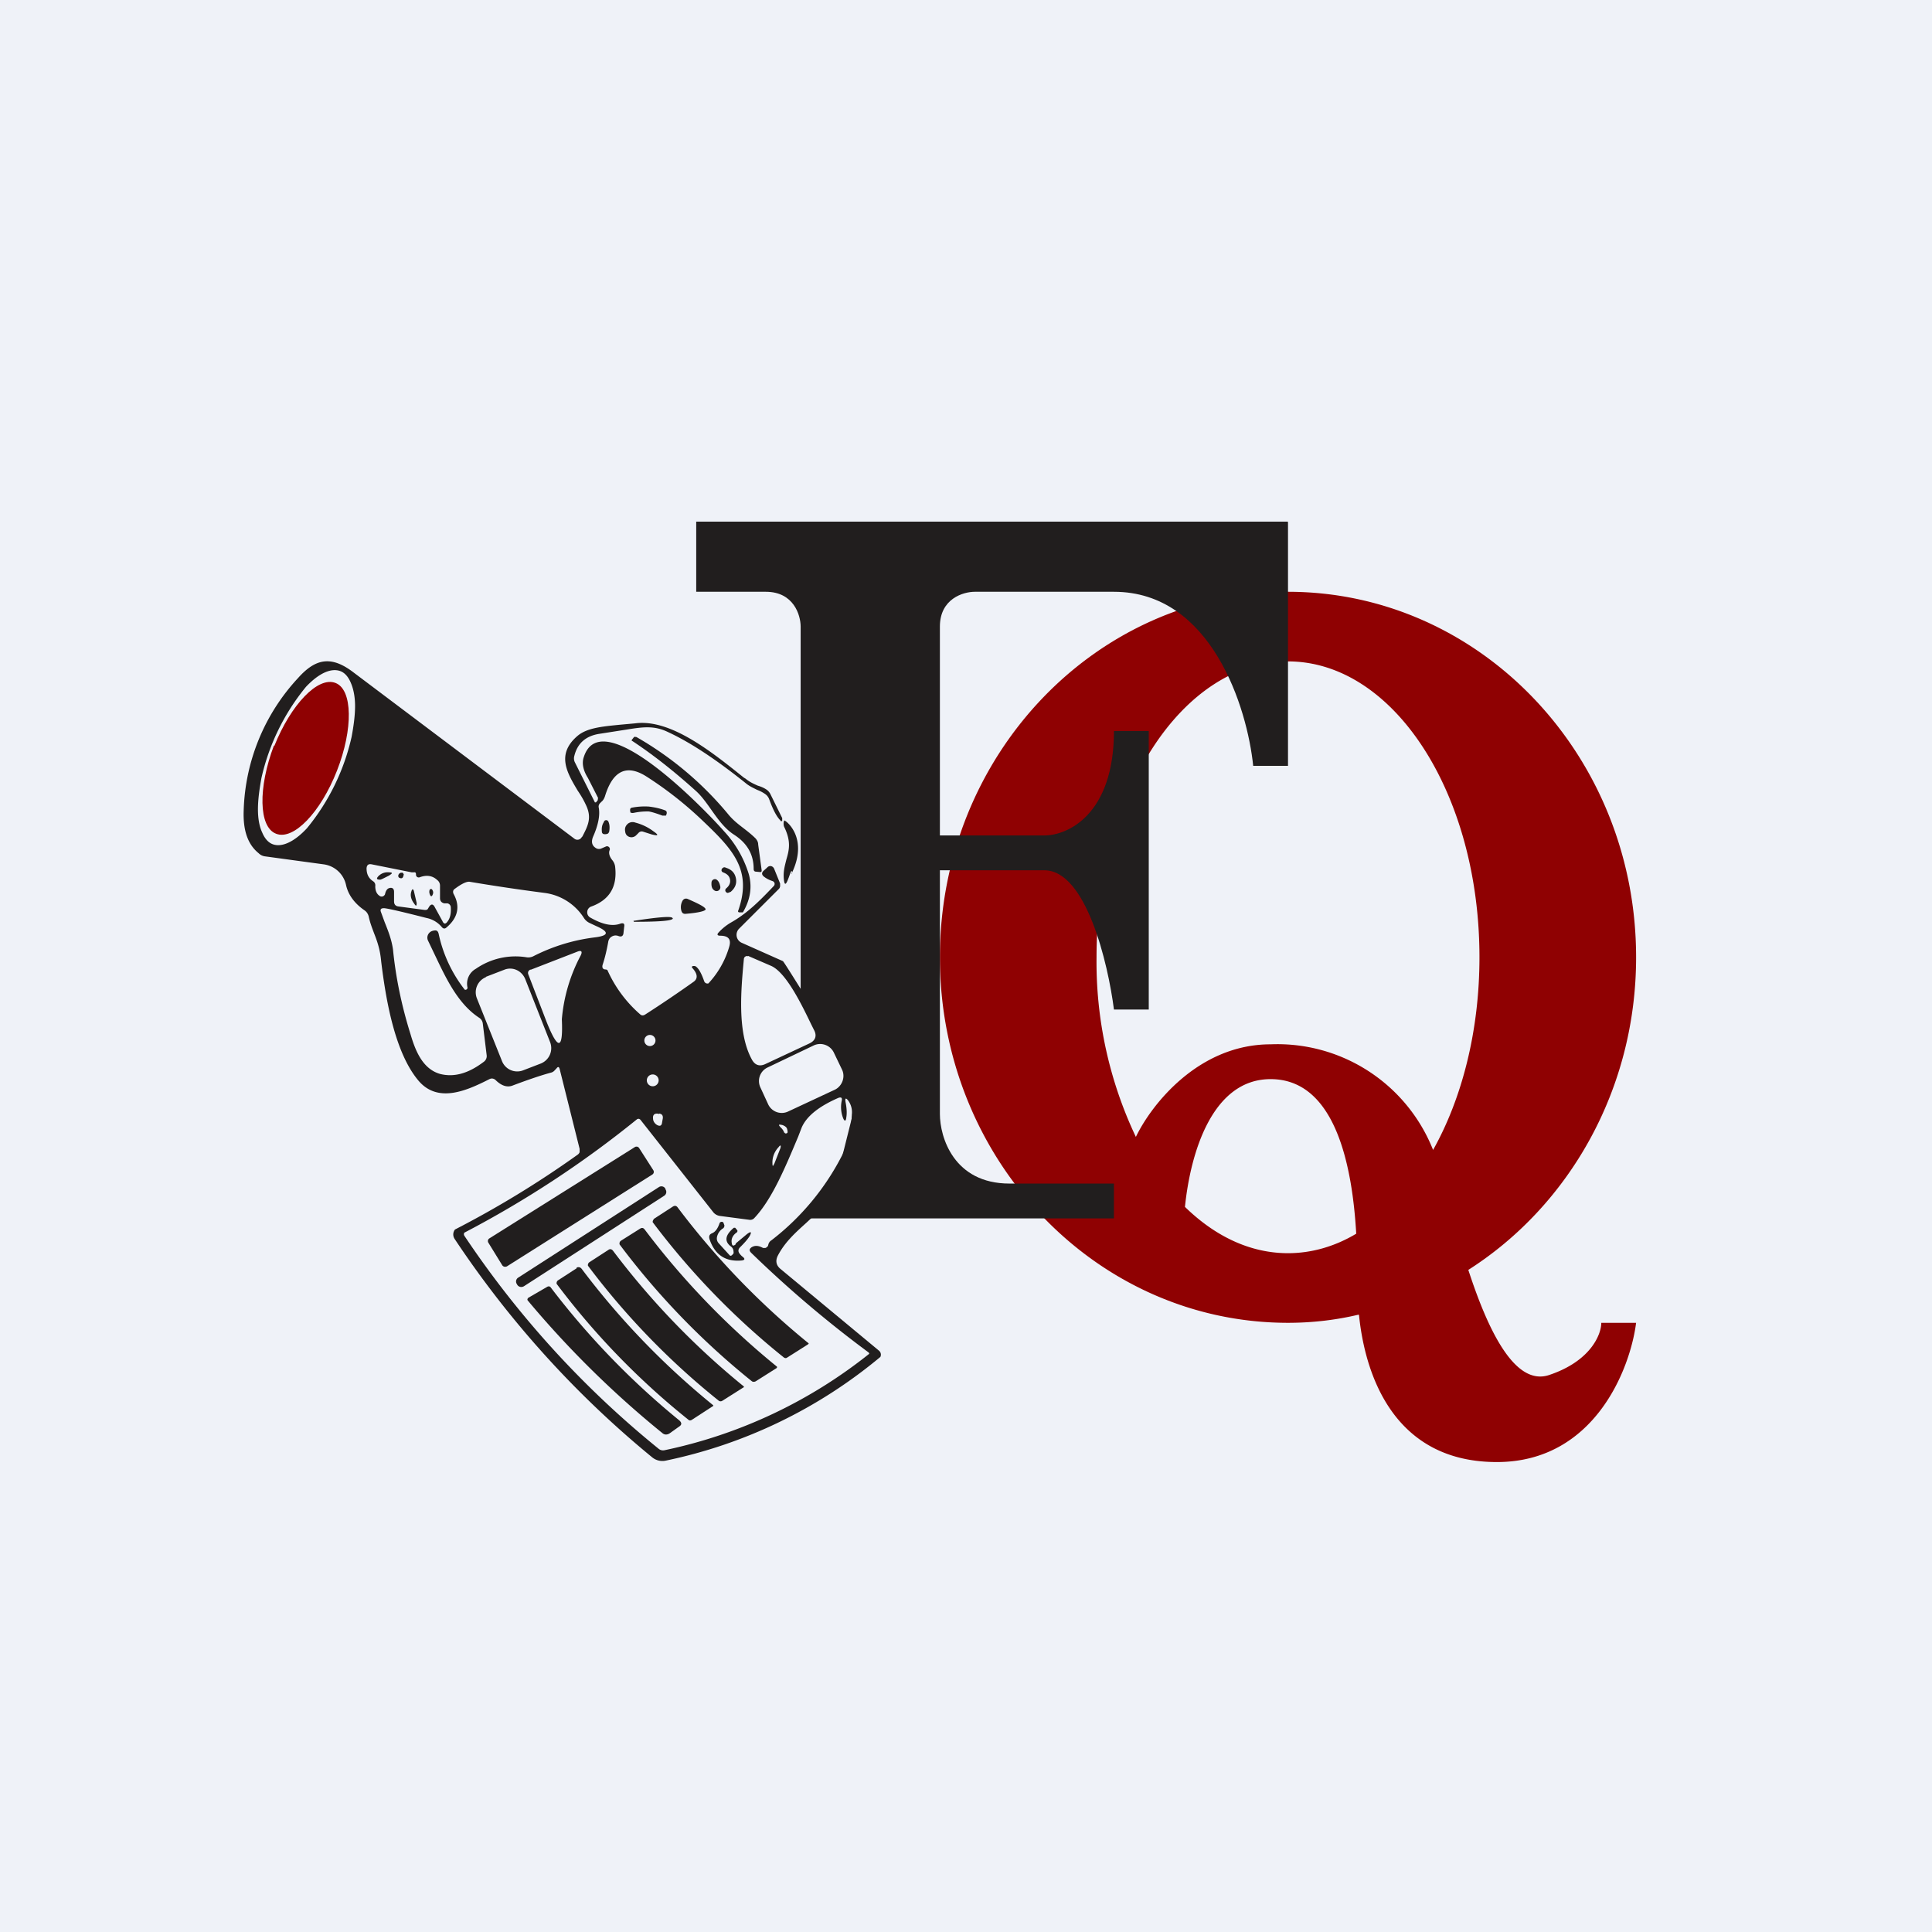
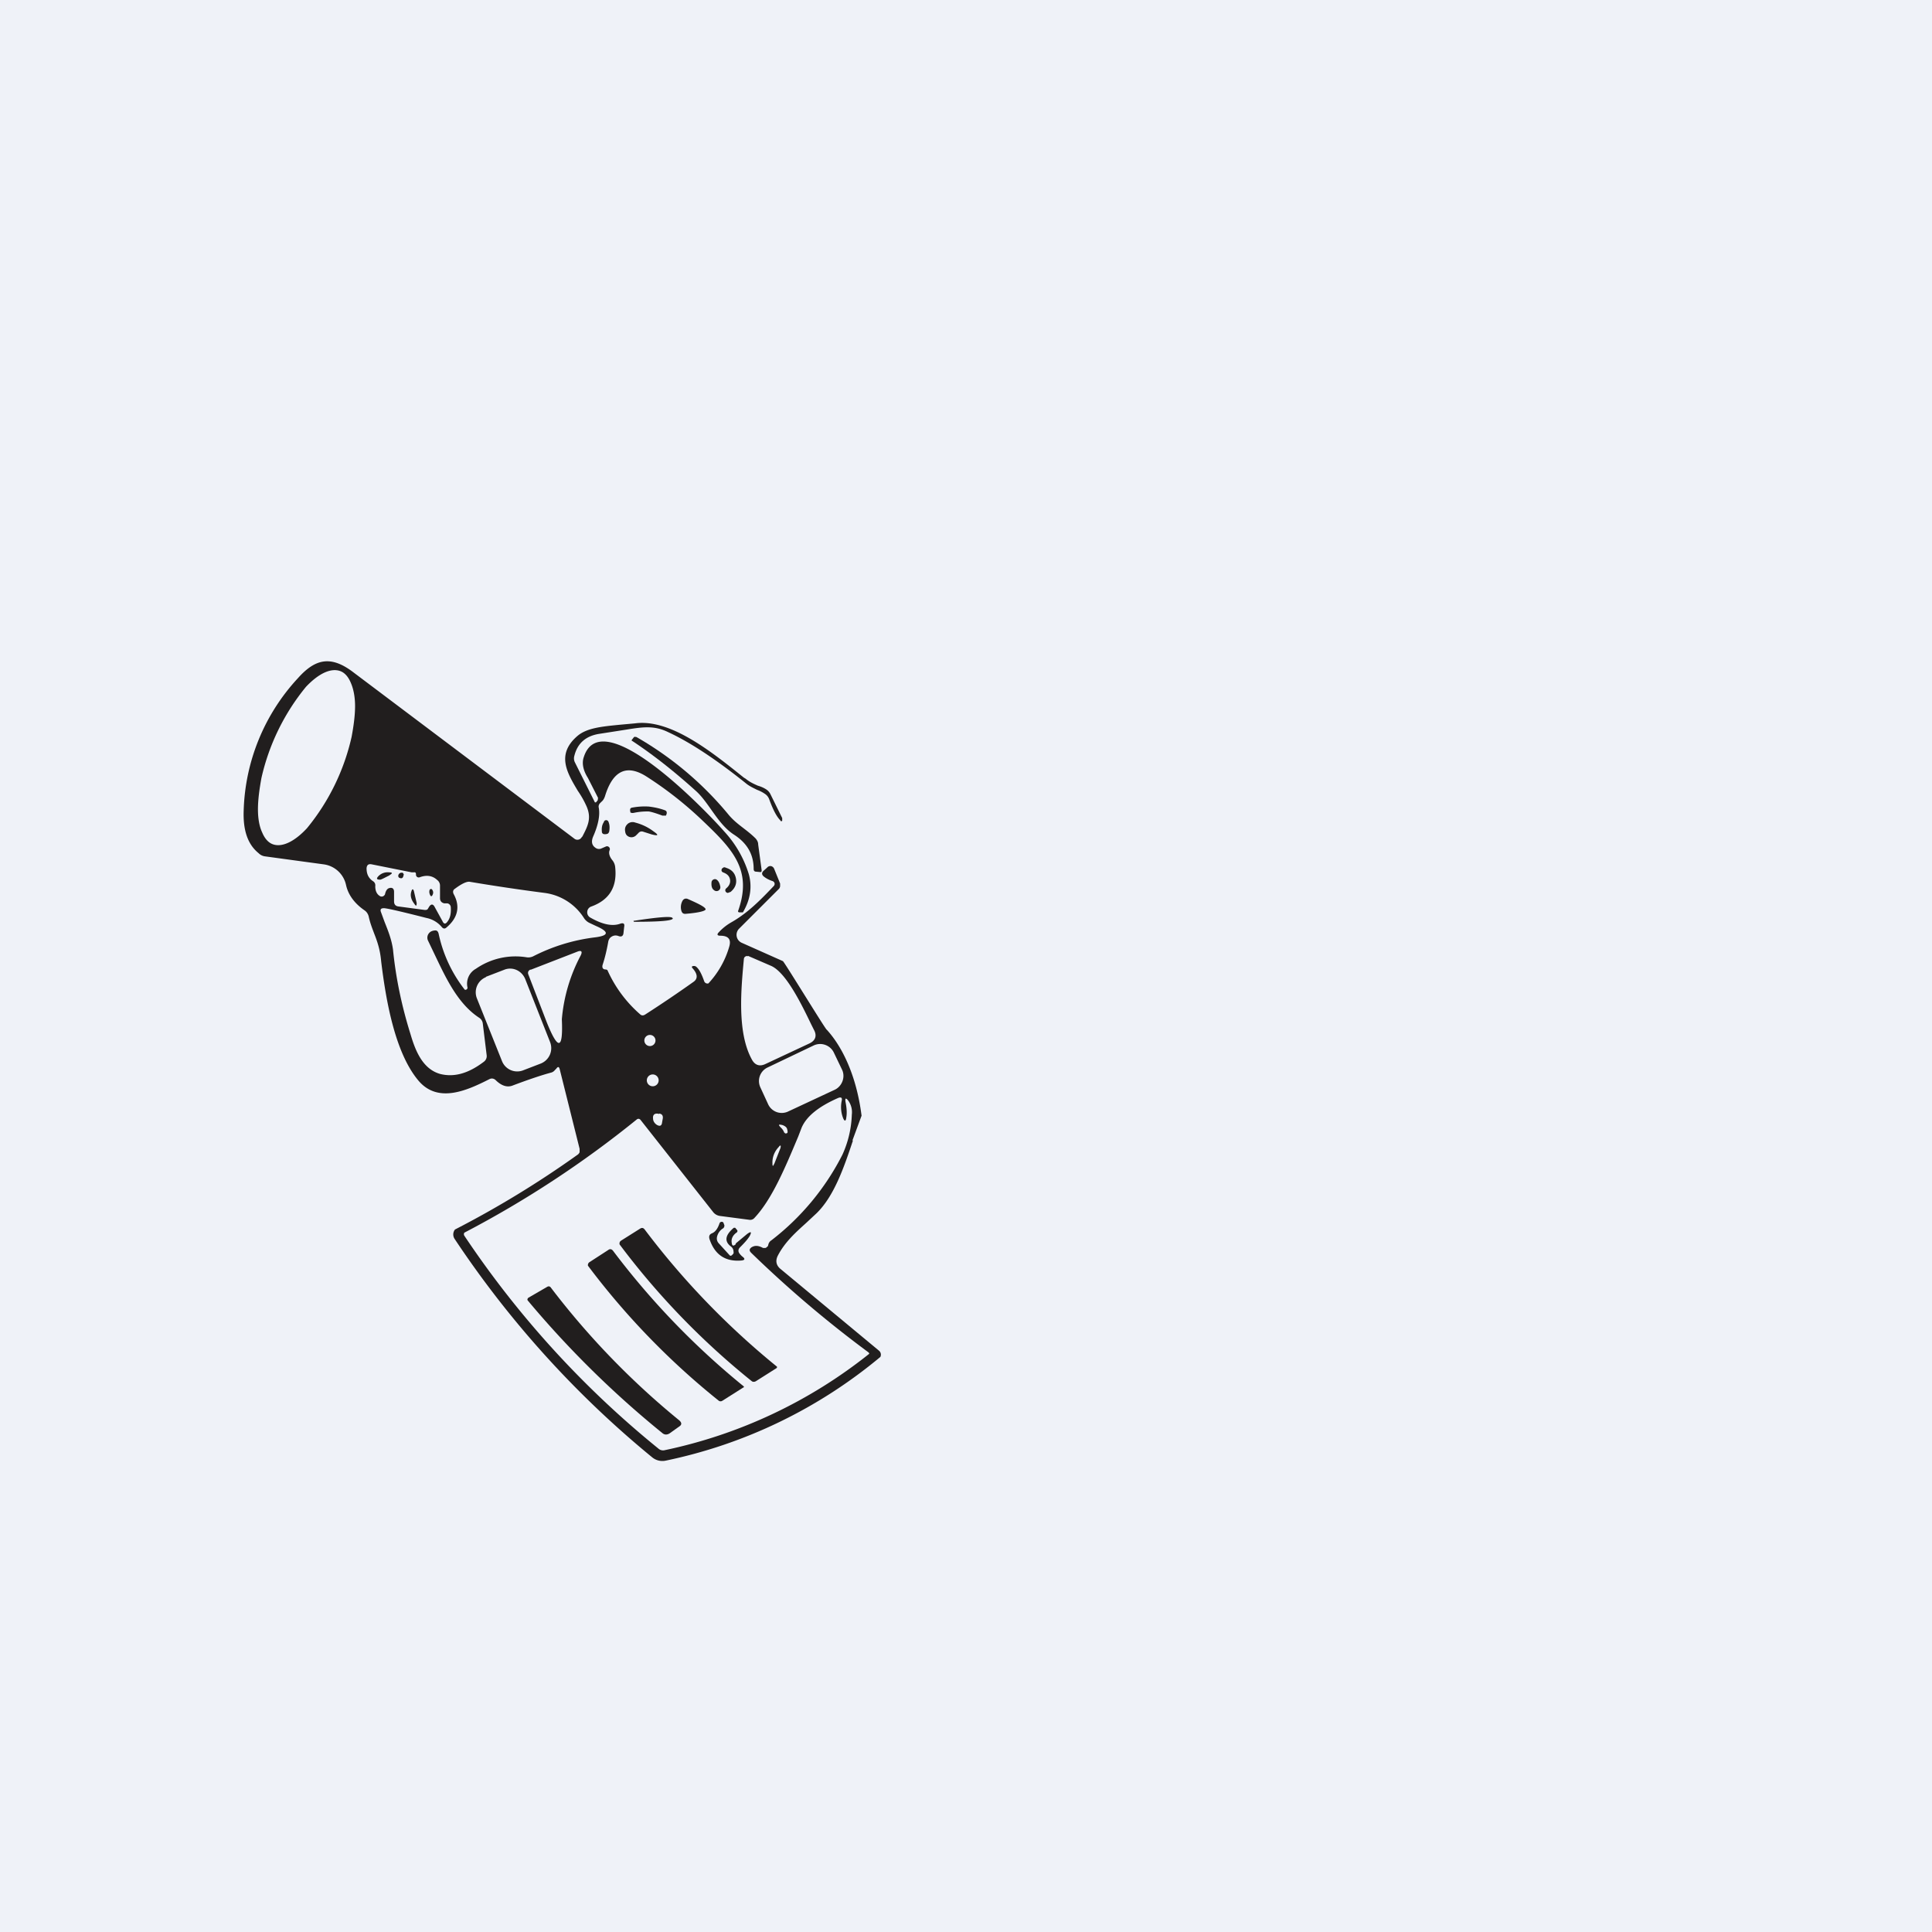
<svg xmlns="http://www.w3.org/2000/svg" viewBox="0 0 55.5 55.5">
  <path d="M 0,0 H 55.5 V 55.5 H 0 Z" fill="rgb(239, 242, 248)" />
-   <path d="M 39.03,37.765 C 38.38,37.92 37.7,38 37,38 C 31.48,38 27,33.3 27,27.5 S 31.48,17 37,17 C 42.52,17 47,21.7 47,27.5 C 47,31.3 45.07,34.64 42.18,36.48 C 42.74,38.2 43.51,39.83 44.5,39.5 C 45.7,39.1 46,38.33 46,38 H 47 C 46.83,39.33 45.8,42 43,42 C 40.02,42 39.21,39.46 39.04,37.78 Z M 38.96,35.44 C 38.36,35.8 37.69,36 37,36 C 35.91,36 34.9,35.51 34.04,34.67 C 34.2,33.1 34.83,31 36.5,31 C 38.38,31 38.85,33.54 38.96,35.44 Z M 41.17,33.04 A 4.81,4.81 0 0,0 36.5,30 C 34.41,30 33.06,31.76 32.63,32.66 A 11.73,11.73 0 0,1 31.5,27.5 C 31.5,22.8 33.96,19 37,19 S 42.5,22.8 42.5,27.5 C 42.5,29.61 42,31.55 41.17,33.03 Z" fill="rgb(143, 1, 2)" fill-rule="evenodd" />
-   <path d="M 36.99,14.985 H 20 V 17 H 22 C 22.8,17 23,17.67 23,18 V 28.5 L 24.5,31 V 32 L 24,34 L 23,35 H 32 V 34 H 29 C 27.4,34 27,32.67 27,32 V 25 H 30 C 31.2,25 31.83,27.67 32,29 H 33 V 21 H 32 C 32,23.4 30.67,24 30,24 H 27 V 18 C 27,17.2 27.67,17 28,17 H 32 C 34.8,17 35.83,20.33 36,22 H 37 V 15 Z" fill="rgb(33, 30, 30)" />
-   <path d="M 7.87,21.415 C 7.41,22.63 7.43,23.76 7.93,23.95 C 8.43,24.15 9.21,23.34 9.68,22.14 C 10.15,20.94 10.13,19.81 9.64,19.62 C 9.14,19.42 8.36,20.23 7.88,21.43 Z" fill="rgb(143, 1, 2)" />
  <path d="M 18.27,21.165 A 9.63,9.63 0 0,1 20.91,23.38 C 21.15,23.68 21.43,23.81 21.71,24.09 C 21.75,24.14 21.78,24.19 21.78,24.26 L 21.88,25 C 21.88,25.04 21.87,25.06 21.82,25.05 L 21.72,25.04 C 21.67,25.04 21.65,25.01 21.65,24.96 C 21.65,24.54 21.46,24.22 21.09,23.98 C 20.62,23.68 20.37,23.06 19.99,22.72 C 19.39,22.18 18.79,21.7 18.17,21.29 C 18.14,21.28 18.14,21.26 18.16,21.24 L 18.2,21.19 C 18.22,21.16 18.25,21.16 18.28,21.18 Z M 18.64,23.17 C 18.8,23.19 18.95,23.22 19.11,23.28 C 19.15,23.3 19.16,23.33 19.15,23.38 L 19.13,23.43 H 19.03 C 18.84,23.36 18.71,23.32 18.63,23.31 C 18.54,23.31 18.4,23.31 18.21,23.35 C 18.16,23.36 18.13,23.35 18.11,23.34 L 18.1,23.28 C 18.1,23.23 18.11,23.21 18.16,23.2 C 18.32,23.17 18.48,23.16 18.64,23.17 Z M 17.35,23.6 A 0.07,0.07 0 0,1 17.48,23.61 C 17.51,23.68 17.52,23.77 17.5,23.89 L 17.48,23.93 A 0.09,0.09 0 0,1 17.42,23.96 A 0.2,0.2 0 0,1 17.34,23.96 A 0.07,0.07 0 0,1 17.29,23.89 C 17.28,23.79 17.29,23.7 17.35,23.61 Z M 18.34,23.93 L 18.28,23.99 A 0.19,0.19 0 0,1 18,23.99 A 0.19,0.19 0 0,1 17.96,23.89 C 17.94,23.79 17.97,23.72 18.04,23.66 A 0.22,0.22 0 0,1 18.25,23.63 C 18.44,23.68 18.61,23.76 18.77,23.88 C 18.93,23.99 18.92,24.02 18.72,23.97 L 18.47,23.89 A 0.12,0.12 0 0,0 18.34,23.93 Z M 21.14,25.23 C 21.17,25.38 21.12,25.51 20.99,25.62 L 20.91,25.65 C 20.88,25.65 20.86,25.63 20.85,25.62 C 20.83,25.59 20.83,25.56 20.85,25.53 C 20.95,25.45 20.99,25.36 20.97,25.26 C 20.95,25.16 20.88,25.1 20.77,25.06 C 20.73,25.04 20.72,25.01 20.73,24.98 C 20.73,24.96 20.75,24.94 20.77,24.93 C 20.79,24.91 20.82,24.91 20.86,24.93 C 21.02,24.98 21.11,25.08 21.14,25.23 Z M 11.2,25.14 C 11.04,25.22 10.95,25.27 10.92,25.27 C 10.82,25.27 10.8,25.24 10.88,25.16 A 0.37,0.37 0 0,1 11.18,25.06 C 11.28,25.06 11.28,25.09 11.19,25.14 Z M 11.44,25.16 A 0.1,0.1 0 0,1 11.52,25.07 H 11.57 L 11.6,25.12 L 11.58,25.19 C 11.56,25.23 11.53,25.24 11.48,25.22 C 11.45,25.21 11.44,25.18 11.44,25.16 Z M 20.57,25.26 C 20.63,25.29 20.67,25.36 20.69,25.46 A 0.11,0.11 0 0,1 20.51,25.57 C 20.45,25.53 20.43,25.45 20.44,25.34 A 0.1,0.1 0 0,1 20.57,25.26 Z M 11.9,25.96 C 11.8,25.83 11.78,25.71 11.82,25.6 C 11.84,25.53 11.87,25.53 11.89,25.6 L 11.97,25.94 C 11.97,26.03 11.95,26.04 11.9,25.96 Z M 12.34,25.57 A 0.04,0.04 0 0,1 12.37,25.54 A 0.04,0.04 0 0,1 12.41,25.55 C 12.44,25.59 12.45,25.63 12.44,25.67 C 12.41,25.77 12.37,25.77 12.34,25.67 A 0.18,0.18 0 0,1 12.34,25.57 Z M 20.27,26.12 C 20.27,26.17 20.07,26.22 19.71,26.25 C 19.63,26.26 19.59,26.23 19.57,26.15 A 0.38,0.38 0 0,1 19.61,25.87 C 19.65,25.81 19.71,25.8 19.77,25.83 C 20.11,25.98 20.28,26.07 20.27,26.13 Z M 19.33,26.38 C 19.33,26.45 18.96,26.48 18.22,26.48 H 18.21 L 18.2,26.46 V 26.45 H 18.22 C 18.95,26.34 19.32,26.31 19.32,26.38 Z" fill="rgb(33, 30, 30)" />
  <path d="M 24.49,32.755 L 24.75,32.05 C 24.6,30.87 24.18,30.05 23.75,29.58 C 23.75,29.63 22.53,27.63 22.49,27.61 L 21.3,27.08 A 0.25,0.25 0 0,1 21.23,26.68 L 22.38,25.53 A 0.14,0.14 0 0,0 22.41,25.46 V 25.38 L 22.24,24.96 A 0.13,0.13 0 0,0 22.15,24.88 A 0.12,0.12 0 0,0 22.04,24.92 L 21.93,25.02 C 21.88,25.07 21.88,25.12 21.93,25.17 C 21.99,25.22 22.07,25.27 22.19,25.31 A 0.09,0.09 0 0,1 22.25,25.37 A 0.09,0.09 0 0,1 22.23,25.45 C 21.85,25.85 21.48,26.23 21,26.5 A 1.5,1.5 0 0,0 20.65,26.78 C 20.59,26.84 20.6,26.88 20.69,26.88 C 20.92,26.88 21.01,26.98 20.95,27.19 A 2.6,2.6 0 0,1 20.35,28.25 A 0.1,0.1 0 0,1 20.23,28.19 C 20.16,27.99 20.09,27.85 20.01,27.78 A 0.1,0.1 0 0,0 19.93,27.75 C 19.87,27.75 19.86,27.78 19.9,27.82 C 20.04,27.98 20.05,28.11 19.93,28.2 A 36,36 0 0,1 18.54,29.14 C 18.48,29.18 18.43,29.18 18.38,29.13 A 3.66,3.66 0 0,1 17.45,27.87 A 0.08,0.08 0 0,0 17.4,27.85 C 17.32,27.85 17.29,27.8 17.31,27.72 C 17.38,27.51 17.43,27.29 17.47,27.07 C 17.48,27 17.51,26.95 17.55,26.92 C 17.62,26.87 17.69,26.86 17.77,26.89 C 17.85,26.92 17.9,26.89 17.91,26.81 L 17.93,26.63 C 17.95,26.53 17.91,26.51 17.83,26.53 C 17.6,26.62 17.31,26.56 16.96,26.36 A 0.17,0.17 0 0,1 16.87,26.19 A 0.17,0.17 0 0,1 16.99,26.04 C 17.51,25.85 17.74,25.47 17.67,24.89 A 0.37,0.37 0 0,0 17.59,24.71 C 17.51,24.61 17.48,24.51 17.51,24.43 A 0.08,0.08 0 0,0 17.49,24.33 A 0.08,0.08 0 0,0 17.4,24.32 L 17.26,24.38 A 0.17,0.17 0 0,1 17.1,24.35 C 17,24.28 16.98,24.17 17.04,24.03 C 17.19,23.69 17.24,23.41 17.2,23.2 C 17.19,23.16 17.2,23.12 17.23,23.08 L 17.28,23.03 C 17.33,22.99 17.36,22.93 17.38,22.87 C 17.57,22.25 17.92,21.9 18.56,22.3 C 19.14,22.67 19.69,23.1 20.21,23.6 C 21.06,24.41 21.61,25 21.21,26.15 C 21.19,26.19 21.21,26.21 21.25,26.21 H 21.34 C 21.56,25.84 21.61,25.47 21.51,25.11 A 3.17,3.17 0 0,0 20.8,23.88 C 20.4,23.42 17.29,20.12 16.77,21.75 C 16.71,21.92 16.75,22.13 16.89,22.35 L 17.18,22.92 L 17.17,22.99 L 17.12,23.05 H 17.09 L 16.51,21.89 A 0.26,0.26 0 0,1 16.5,21.71 C 16.59,21.35 16.83,21.14 17.22,21.08 L 17.99,20.96 C 18.48,20.88 18.8,20.84 19.19,21.03 C 19.84,21.33 20.59,21.83 21.45,22.52 C 21.54,22.59 21.65,22.64 21.75,22.69 C 21.83,22.72 21.91,22.76 21.98,22.81 C 22.04,22.85 22.08,22.91 22.1,22.97 C 22.2,23.24 22.3,23.45 22.42,23.57 C 22.42,23.59 22.44,23.59 22.45,23.59 L 22.47,23.58 V 23.5 L 22.13,22.81 A 0.34,0.34 0 0,0 22,22.67 C 21.92,22.62 21.84,22.59 21.77,22.57 C 21.66,22.52 21.54,22.47 21.42,22.37 L 21.37,22.34 C 20.47,21.62 19.27,20.64 18.24,20.78 L 17.8,20.82 C 17.3,20.87 16.86,20.91 16.59,21.14 C 15.97,21.67 16.29,22.2 16.6,22.72 C 16.69,22.85 16.77,22.99 16.83,23.12 C 17.01,23.49 16.89,23.72 16.73,24.03 L 16.71,24.05 A 0.14,0.14 0 0,1 16.51,24.1 L 10.16,19.32 C 9.51,18.82 9.06,18.92 8.56,19.48 A 5.84,5.84 0 0,0 7,23.29 C 6.98,23.86 7.12,24.26 7.43,24.51 C 7.48,24.56 7.54,24.59 7.61,24.6 L 9.3,24.83 A 0.76,0.76 0 0,1 9.94,25.42 C 10,25.7 10.18,25.95 10.47,26.15 C 10.53,26.19 10.57,26.25 10.59,26.32 C 10.63,26.51 10.69,26.66 10.75,26.82 C 10.84,27.05 10.92,27.28 10.95,27.62 C 11.08,28.68 11.33,30.21 12.01,31.03 C 12.57,31.71 13.41,31.33 14.06,31 C 14.12,30.97 14.18,30.98 14.23,31.02 C 14.4,31.19 14.56,31.24 14.71,31.19 C 15.16,31.02 15.54,30.89 15.84,30.81 A 0.2,0.2 0 0,0 15.94,30.74 L 15.98,30.7 C 16.03,30.63 16.06,30.64 16.08,30.72 L 16.65,33 V 33.1 A 0.17,0.17 0 0,1 16.58,33.18 A 28.4,28.4 0 0,1 13.07,35.32 A 0.23,0.23 0 0,0 13.06,35.59 A 28.48,28.48 0 0,0 18.73,41.86 A 0.46,0.46 0 0,0 19.12,41.96 A 14.1,14.1 0 0,0 25.29,38.98 A 0.15,0.15 0 0,0 25.29,38.85 A 0.16,0.16 0 0,0 25.25,38.8 L 22.43,36.46 C 22.29,36.35 22.27,36.21 22.35,36.06 C 22.55,35.68 22.85,35.41 23.16,35.13 L 23.46,34.85 C 23.96,34.36 24.24,33.55 24.5,32.77 Z M 7.53,23.91 C 7.6,24.08 7.7,24.2 7.83,24.25 C 8.09,24.35 8.45,24.19 8.82,23.79 A 6.32,6.32 0 0,0 10.1,21.17 C 10.16,20.85 10.2,20.55 10.2,20.28 S 10.15,19.78 10.08,19.62 C 10.01,19.45 9.91,19.33 9.78,19.28 C 9.51,19.18 9.16,19.34 8.79,19.73 A 6.32,6.32 0 0,0 7.51,22.35 C 7.45,22.68 7.41,22.98 7.41,23.25 C 7.41,23.51 7.45,23.74 7.53,23.91 Z M 10.53,24.94 C 10.53,25.1 10.58,25.22 10.71,25.31 C 10.76,25.34 10.79,25.39 10.78,25.46 C 10.78,25.6 10.83,25.7 10.93,25.75 A 0.1,0.1 0 0,0 11.04,25.72 A 0.1,0.1 0 0,0 11.06,25.69 C 11.08,25.59 11.12,25.54 11.16,25.52 C 11.26,25.48 11.32,25.52 11.32,25.62 V 25.89 C 11.32,25.98 11.36,26.03 11.45,26.04 L 12.2,26.14 C 12.24,26.14 12.27,26.14 12.29,26.11 L 12.32,26.06 C 12.38,25.96 12.44,25.96 12.49,26.06 L 12.71,26.46 C 12.75,26.55 12.8,26.55 12.85,26.48 C 12.93,26.38 12.96,26.25 12.95,26.07 A 0.12,0.12 0 0,0 12.85,25.95 H 12.76 C 12.68,25.93 12.64,25.88 12.64,25.8 V 25.44 A 0.2,0.2 0 0,0 12.56,25.28 C 12.42,25.15 12.25,25.13 12.06,25.2 A 0.08,0.08 0 0,1 11.98,25.19 A 0.08,0.08 0 0,1 11.95,25.12 C 11.95,25.07 11.93,25.05 11.89,25.06 H 11.83 L 10.68,24.83 C 10.58,24.81 10.54,24.85 10.53,24.94 Z M 12.4,26.75 A 0.29,0.29 0 0,1 12.48,26.73 C 12.55,26.72 12.58,26.75 12.6,26.82 A 3.92,3.92 0 0,0 13.35,28.43 A 0.06,0.06 0 0,0 13.43,28.37 A 0.49,0.49 0 0,1 13.67,27.83 A 2,2 0 0,1 15.13,27.5 C 15.19,27.51 15.26,27.5 15.32,27.47 A 5.3,5.3 0 0,1 17.07,26.93 C 17.5,26.88 17.51,26.77 17.12,26.6 L 16.95,26.52 A 0.39,0.39 0 0,1 16.78,26.38 A 1.58,1.58 0 0,0 15.64,25.65 A 57,57 0 0,1 13.49,25.33 C 13.41,25.32 13.27,25.38 13.07,25.53 C 13.02,25.56 13,25.61 13.03,25.68 C 13.23,26.04 13.15,26.37 12.83,26.64 C 12.78,26.69 12.73,26.68 12.69,26.63 A 0.77,0.77 0 0,0 12.25,26.37 C 11.47,26.17 11.06,26.08 11.02,26.09 C 10.94,26.09 10.92,26.13 10.94,26.19 L 11.05,26.49 C 11.15,26.74 11.25,26.99 11.29,27.28 C 11.37,28.09 11.54,28.9 11.79,29.7 C 11.92,30.14 12.12,30.7 12.64,30.85 C 13.03,30.95 13.44,30.85 13.9,30.5 A 0.2,0.2 0 0,0 13.98,30.31 L 13.87,29.41 A 0.23,0.23 0 0,0 13.77,29.24 C 13.17,28.85 12.83,28.14 12.52,27.49 L 12.3,27.03 A 0.2,0.2 0 0,1 12.33,26.8 A 0.2,0.2 0 0,1 12.4,26.75 Z M 15.24,27.86 L 16.58,27.34 C 16.7,27.29 16.74,27.33 16.68,27.45 A 4.75,4.75 0 0,0 16.14,29.28 C 16.18,30.17 16.03,30.18 15.7,29.35 L 15.18,28 C 15.15,27.93 15.18,27.88 15.24,27.85 Z M 13.96,28.06 L 14.48,27.86 C 14.72,27.76 14.99,27.88 15.09,28.13 L 15.8,29.93 C 15.9,30.18 15.78,30.45 15.54,30.55 L 15.02,30.75 A 0.47,0.47 0 0,1 14.42,30.48 L 13.7,28.68 A 0.47,0.47 0 0,1 13.96,28.07 Z M 24.29,31.66 C 24.33,31.86 24.33,32 24.31,32.11 C 24.3,32.21 24.26,32.22 24.22,32.12 A 0.87,0.87 0 0,1 24.18,31.62 C 24.2,31.53 24.16,31.51 24.08,31.54 C 23.51,31.79 23.17,32.07 23.03,32.39 L 22.93,32.65 C 22.56,33.53 22.18,34.45 21.67,34.99 A 0.16,0.16 0 0,1 21.52,35.04 L 20.68,34.93 A 0.3,0.3 0 0,1 20.48,34.81 L 18.4,32.17 A 0.09,0.09 0 0,0 18.35,32.14 A 0.08,0.08 0 0,0 18.29,32.16 A 29.63,29.63 0 0,1 13.34,35.41 A 0.08,0.08 0 0,0 13.34,35.5 A 27.58,27.58 0 0,0 18.91,41.61 A 0.2,0.2 0 0,0 19.09,41.66 A 14.03,14.03 0 0,0 24.97,38.89 A 0.06,0.06 0 0,0 24.95,38.85 A 32.88,32.88 0 0,1 21.58,35.99 C 21.52,35.93 21.52,35.88 21.59,35.83 C 21.69,35.77 21.79,35.78 21.92,35.85 H 21.98 C 22,35.85 22.03,35.83 22.04,35.81 C 22.06,35.81 22.06,35.79 22.07,35.76 C 22.08,35.71 22.11,35.66 22.16,35.63 A 7.24,7.24 0 0,0 24.2,33.17 A 3,3 0 0,0 24.47,32.02 A 0.57,0.57 0 0,0 24.37,31.62 C 24.3,31.53 24.27,31.54 24.29,31.66 Z M 21.49,27.46 L 22.16,27.75 C 22.59,27.95 23.03,28.86 23.3,29.42 L 23.38,29.58 C 23.48,29.76 23.42,29.9 23.24,29.98 L 22,30.56 C 21.82,30.65 21.68,30.6 21.59,30.42 C 21.17,29.64 21.29,28.4 21.37,27.54 A 0.09,0.09 0 0,1 21.49,27.47 Z M 18.67,30.05 A 0.16,0.16 0 1,0 18.67,29.73 A 0.16,0.16 0 0,0 18.67,30.05 Z M 22.04,30.67 L 23.38,30.03 C 23.6,29.93 23.85,30.03 23.95,30.23 L 24.19,30.73 C 24.29,30.94 24.19,31.2 23.99,31.3 L 22.64,31.93 A 0.43,0.43 0 0,1 22.07,31.73 L 21.84,31.23 A 0.43,0.43 0 0,1 22.04,30.67 Z M 18.71,31.2 A 0.17,0.17 0 1,0 18.71,30.87 A 0.17,0.17 0 0,0 18.71,31.2 Z M 18.93,32 A 0.2,0.2 0 0,0 18.87,31.99 C 18.79,31.99 18.75,32.04 18.76,32.13 C 18.76,32.21 18.81,32.28 18.88,32.32 C 18.96,32.36 19.01,32.34 19.02,32.24 L 19.04,32.13 C 19.05,32.05 19.02,32 18.94,31.99 Z M 22.53,32.54 A 0.37,0.37 0 0,0 22.45,32.41 C 22.35,32.31 22.35,32.29 22.48,32.32 C 22.56,32.35 22.6,32.39 22.61,32.43 C 22.63,32.5 22.63,32.54 22.61,32.55 C 22.57,32.57 22.55,32.56 22.54,32.54 Z M 22.24,33.44 L 22.33,33.21 L 22.42,32.98 C 22.44,32.9 22.42,32.88 22.37,32.95 A 0.65,0.65 0 0,0 22.23,33.17 A 0.63,0.63 0 0,0 22.19,33.43 C 22.19,33.51 22.21,33.51 22.24,33.43 Z" fill="rgb(33, 30, 30)" fill-rule="evenodd" />
-   <path d="M 22.74,25.095 C 23.25,24.05 22.55,23.55 22.53,23.57 A 0.2,0.2 0 0,0 22.51,23.64 C 22.51,23.68 22.51,23.72 22.53,23.76 C 22.73,24.17 22.67,24.42 22.59,24.69 C 22.55,24.86 22.49,25.04 22.52,25.28 C 22.57,25.7 22.76,24.73 22.75,25.11 Z M 18.24,32.95 L 14.05,35.58 A 0.09,0.09 0 0,0 14.03,35.7 L 14.43,36.35 C 14.46,36.39 14.51,36.4 14.56,36.38 L 18.74,33.74 A 0.09,0.09 0 0,0 18.77,33.62 L 18.36,32.98 A 0.09,0.09 0 0,0 18.24,32.95 Z M 18.93,34.1 L 14.89,36.7 A 0.13,0.13 0 0,0 14.85,36.89 L 14.86,36.91 C 14.9,36.97 14.98,36.99 15.05,36.95 L 19.08,34.35 A 0.13,0.13 0 0,0 19.12,34.17 L 19.11,34.14 A 0.13,0.13 0 0,0 18.93,34.1 Z M 19.33,34.66 C 19.38,34.63 19.43,34.63 19.47,34.69 A 22.33,22.33 0 0,0 23.23,38.59 V 38.6 L 23.21,38.62 L 22.61,39 C 22.58,39.02 22.55,39.02 22.51,38.99 A 21.67,21.67 0 0,1 18.75,35.11 A 0.1,0.1 0 0,1 18.77,35.04 A 0.1,0.1 0 0,1 18.79,35.01 L 19.33,34.66 Z" fill="rgb(33, 30, 30)" />
  <path d="M 21.13,35.725 L 21.46,35.45 C 21.57,35.37 21.6,35.38 21.54,35.5 C 21.48,35.6 21.39,35.7 21.26,35.83 C 21.21,35.88 21.2,35.93 21.23,35.99 A 0.5,0.5 0 0,0 21.33,36.1 C 21.41,36.16 21.4,36.2 21.3,36.21 C 20.83,36.25 20.53,36.04 20.38,35.59 C 20.36,35.51 20.38,35.46 20.45,35.43 C 20.55,35.39 20.62,35.29 20.67,35.14 A 0.06,0.06 0 0,1 20.72,35.1 A 0.06,0.06 0 0,1 20.78,35.12 L 20.81,35.2 C 20.81,35.25 20.79,35.28 20.75,35.3 A 0.39,0.39 0 0,0 20.6,35.52 C 20.58,35.6 20.6,35.67 20.66,35.73 L 20.96,36.06 C 20.99,36.09 21.02,36.07 21.06,36.02 C 21.07,36.02 21.08,35.99 21.07,35.94 C 21.07,35.89 21.04,35.84 21,35.81 C 20.8,35.66 20.83,35.48 21.08,35.27 H 21.12 L 21.17,35.33 C 21.19,35.35 21.19,35.37 21.17,35.4 C 21.05,35.48 21,35.59 21.02,35.7 C 21.03,35.8 21.07,35.8 21.14,35.74 Z M 18.52,35.32 A 22.57,22.57 0 0,0 22.32,39.26 A 0.04,0.04 0 0,1 22.31,39.3 L 21.71,39.68 C 21.67,39.7 21.63,39.7 21.6,39.68 A 21.81,21.81 0 0,1 17.8,35.75 A 0.1,0.1 0 0,1 17.81,35.67 A 0.1,0.1 0 0,1 17.84,35.64 L 18.38,35.3 C 18.44,35.26 18.48,35.27 18.52,35.32 Z M 17.47,35.91 C 17.52,35.87 17.57,35.88 17.61,35.93 A 22.3,22.3 0 0,0 21.37,39.83 V 39.85 L 21.35,39.86 L 20.75,40.24 C 20.72,40.26 20.68,40.26 20.65,40.24 A 21.55,21.55 0 0,1 16.89,36.36 A 0.1,0.1 0 0,1 16.93,36.26 L 17.47,35.91 Z" fill="rgb(33, 30, 30)" />
-   <path d="M 16.56,36.415 C 16.62,36.39 16.67,36.4 16.71,36.45 A 22.37,22.37 0 0,0 20.49,40.37 V 40.39 L 20.47,40.4 L 19.87,40.79 C 19.83,40.81 19.8,40.81 19.77,40.78 A 21.62,21.62 0 0,1 15.99,36.88 A 0.1,0.1 0 0,1 16.03,36.78 L 16.57,36.43 Z" fill="rgb(33, 30, 30)" />
  <path d="M 15.17,37.285 L 15.73,36.96 L 15.77,36.95 L 15.81,36.97 A 22.53,22.53 0 0,0 19.51,40.8 C 19.59,40.87 19.59,40.93 19.51,40.98 L 19.23,41.18 C 19.16,41.22 19.09,41.22 19.03,41.17 A 28.15,28.15 0 0,1 15.17,37.37 C 15.14,37.34 15.15,37.31 15.17,37.29 Z" fill="rgb(33, 30, 30)" />
</svg>